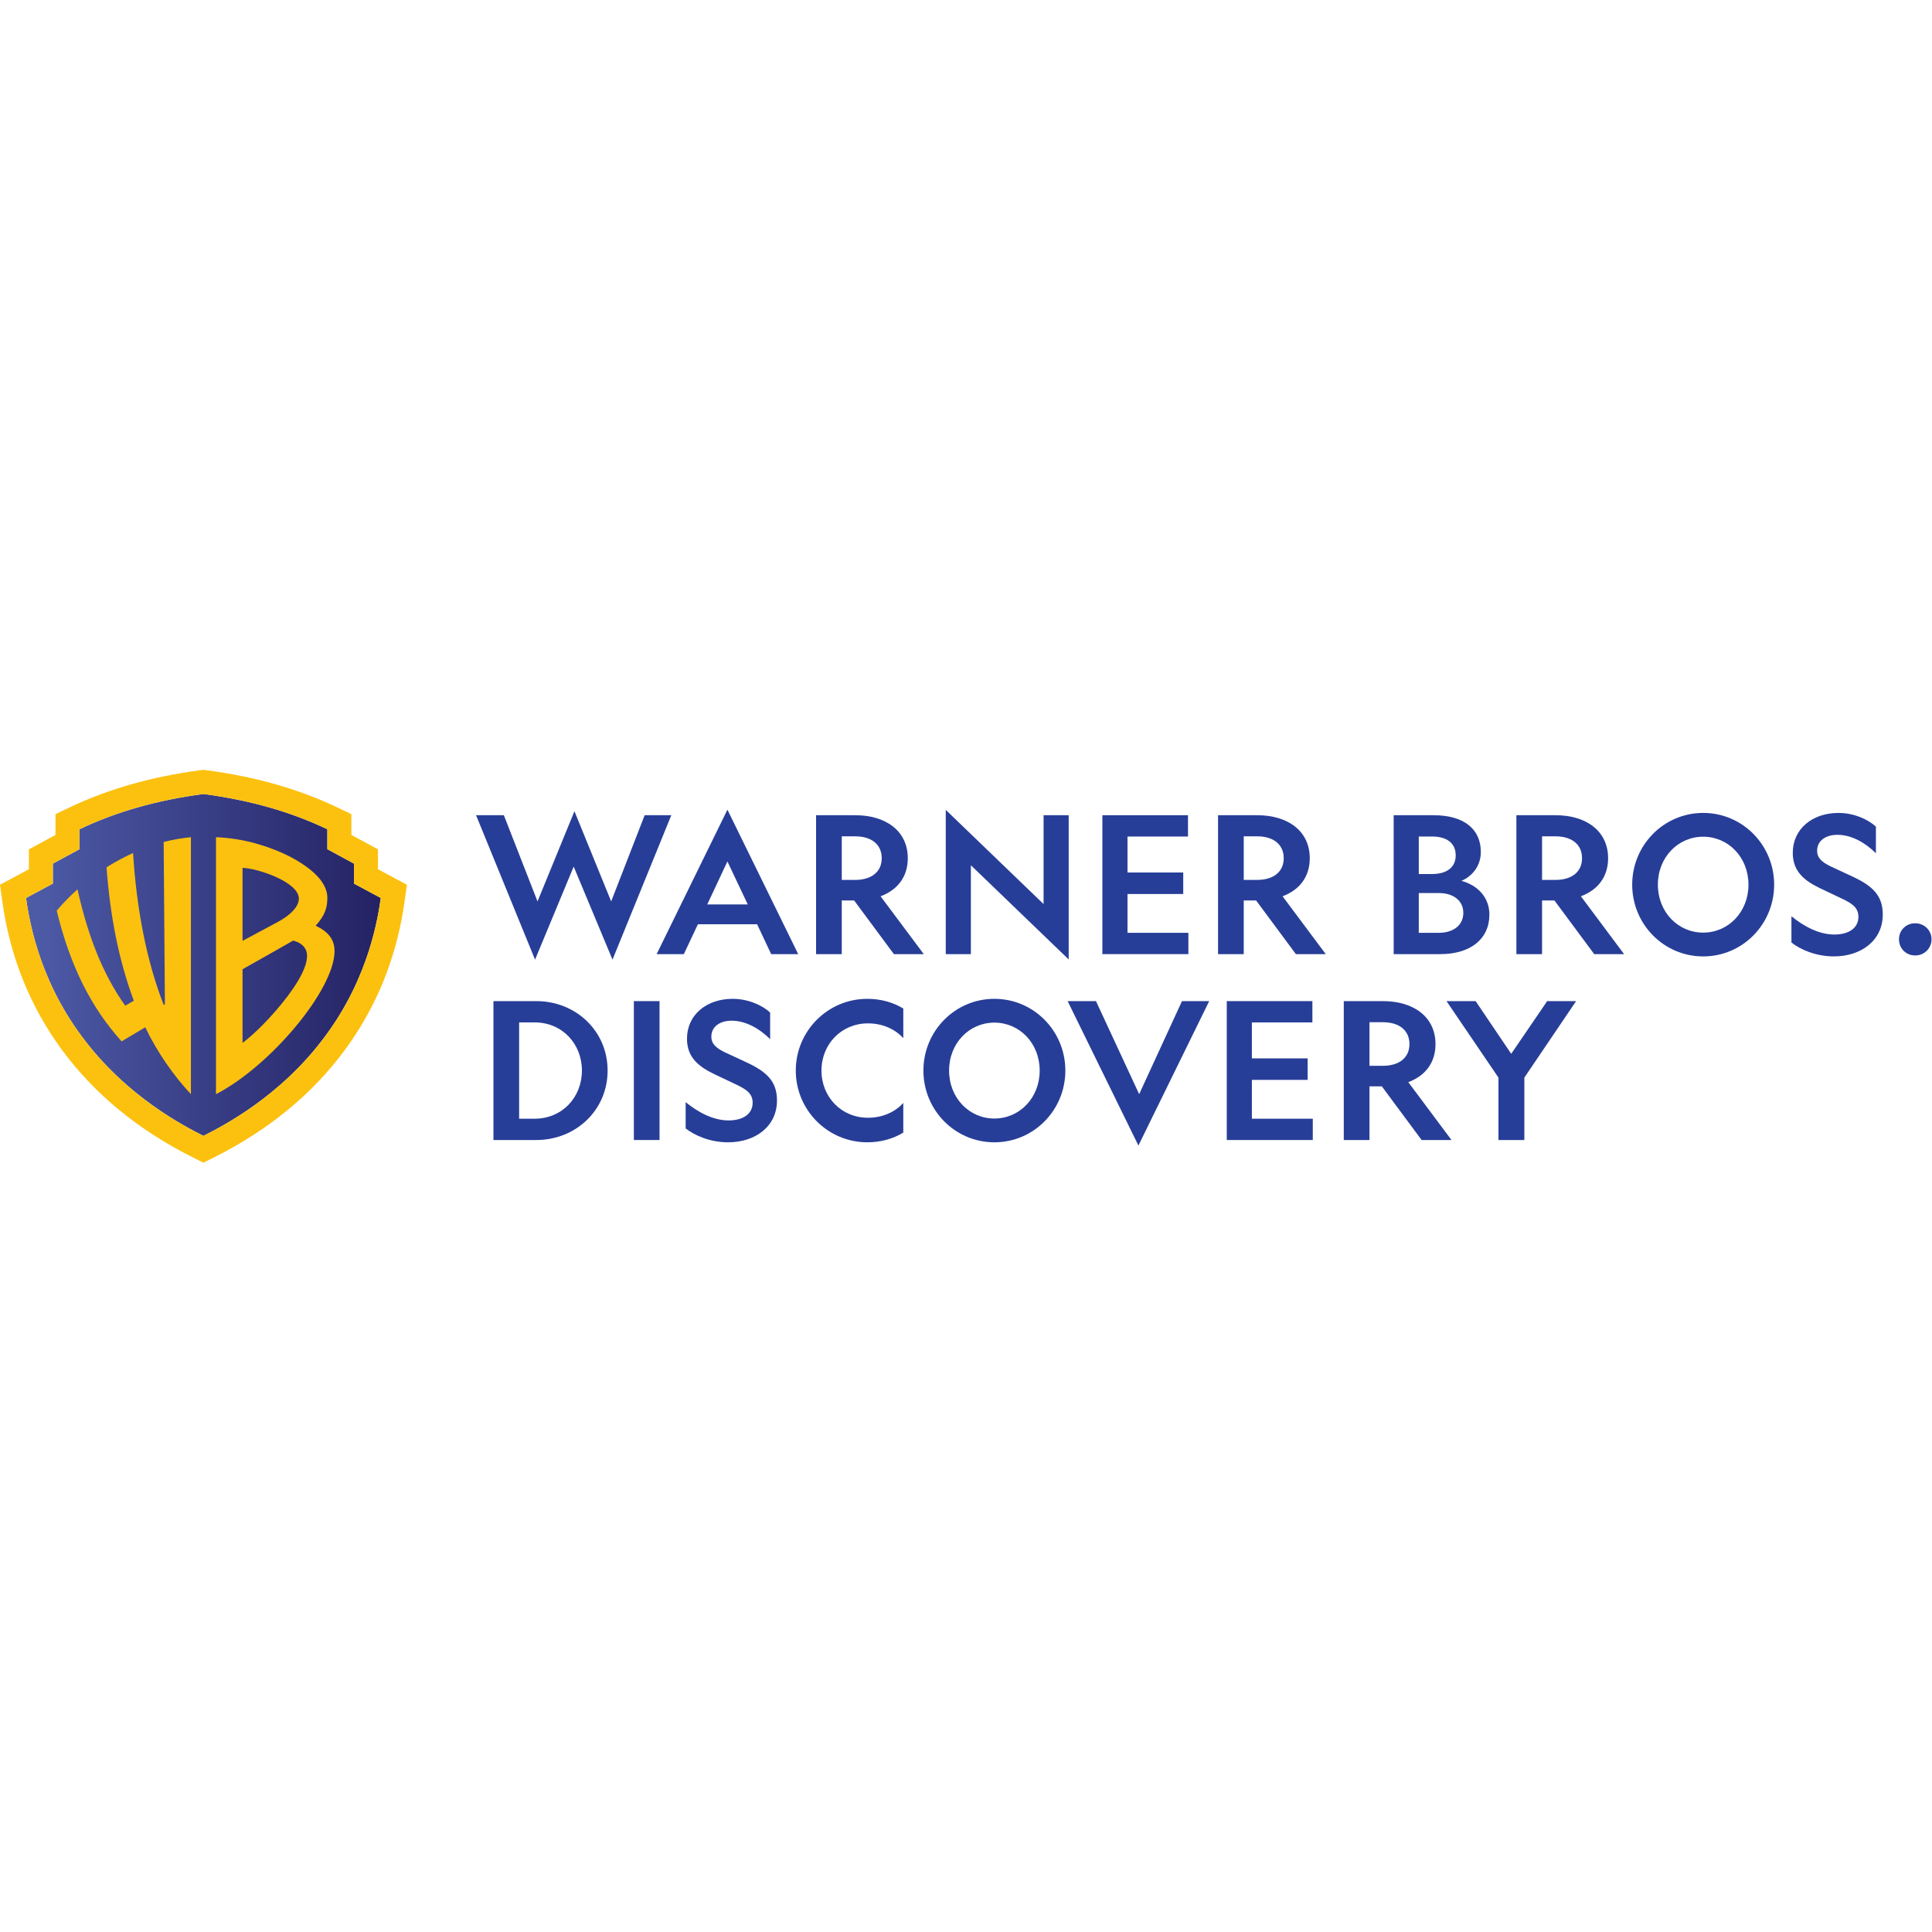
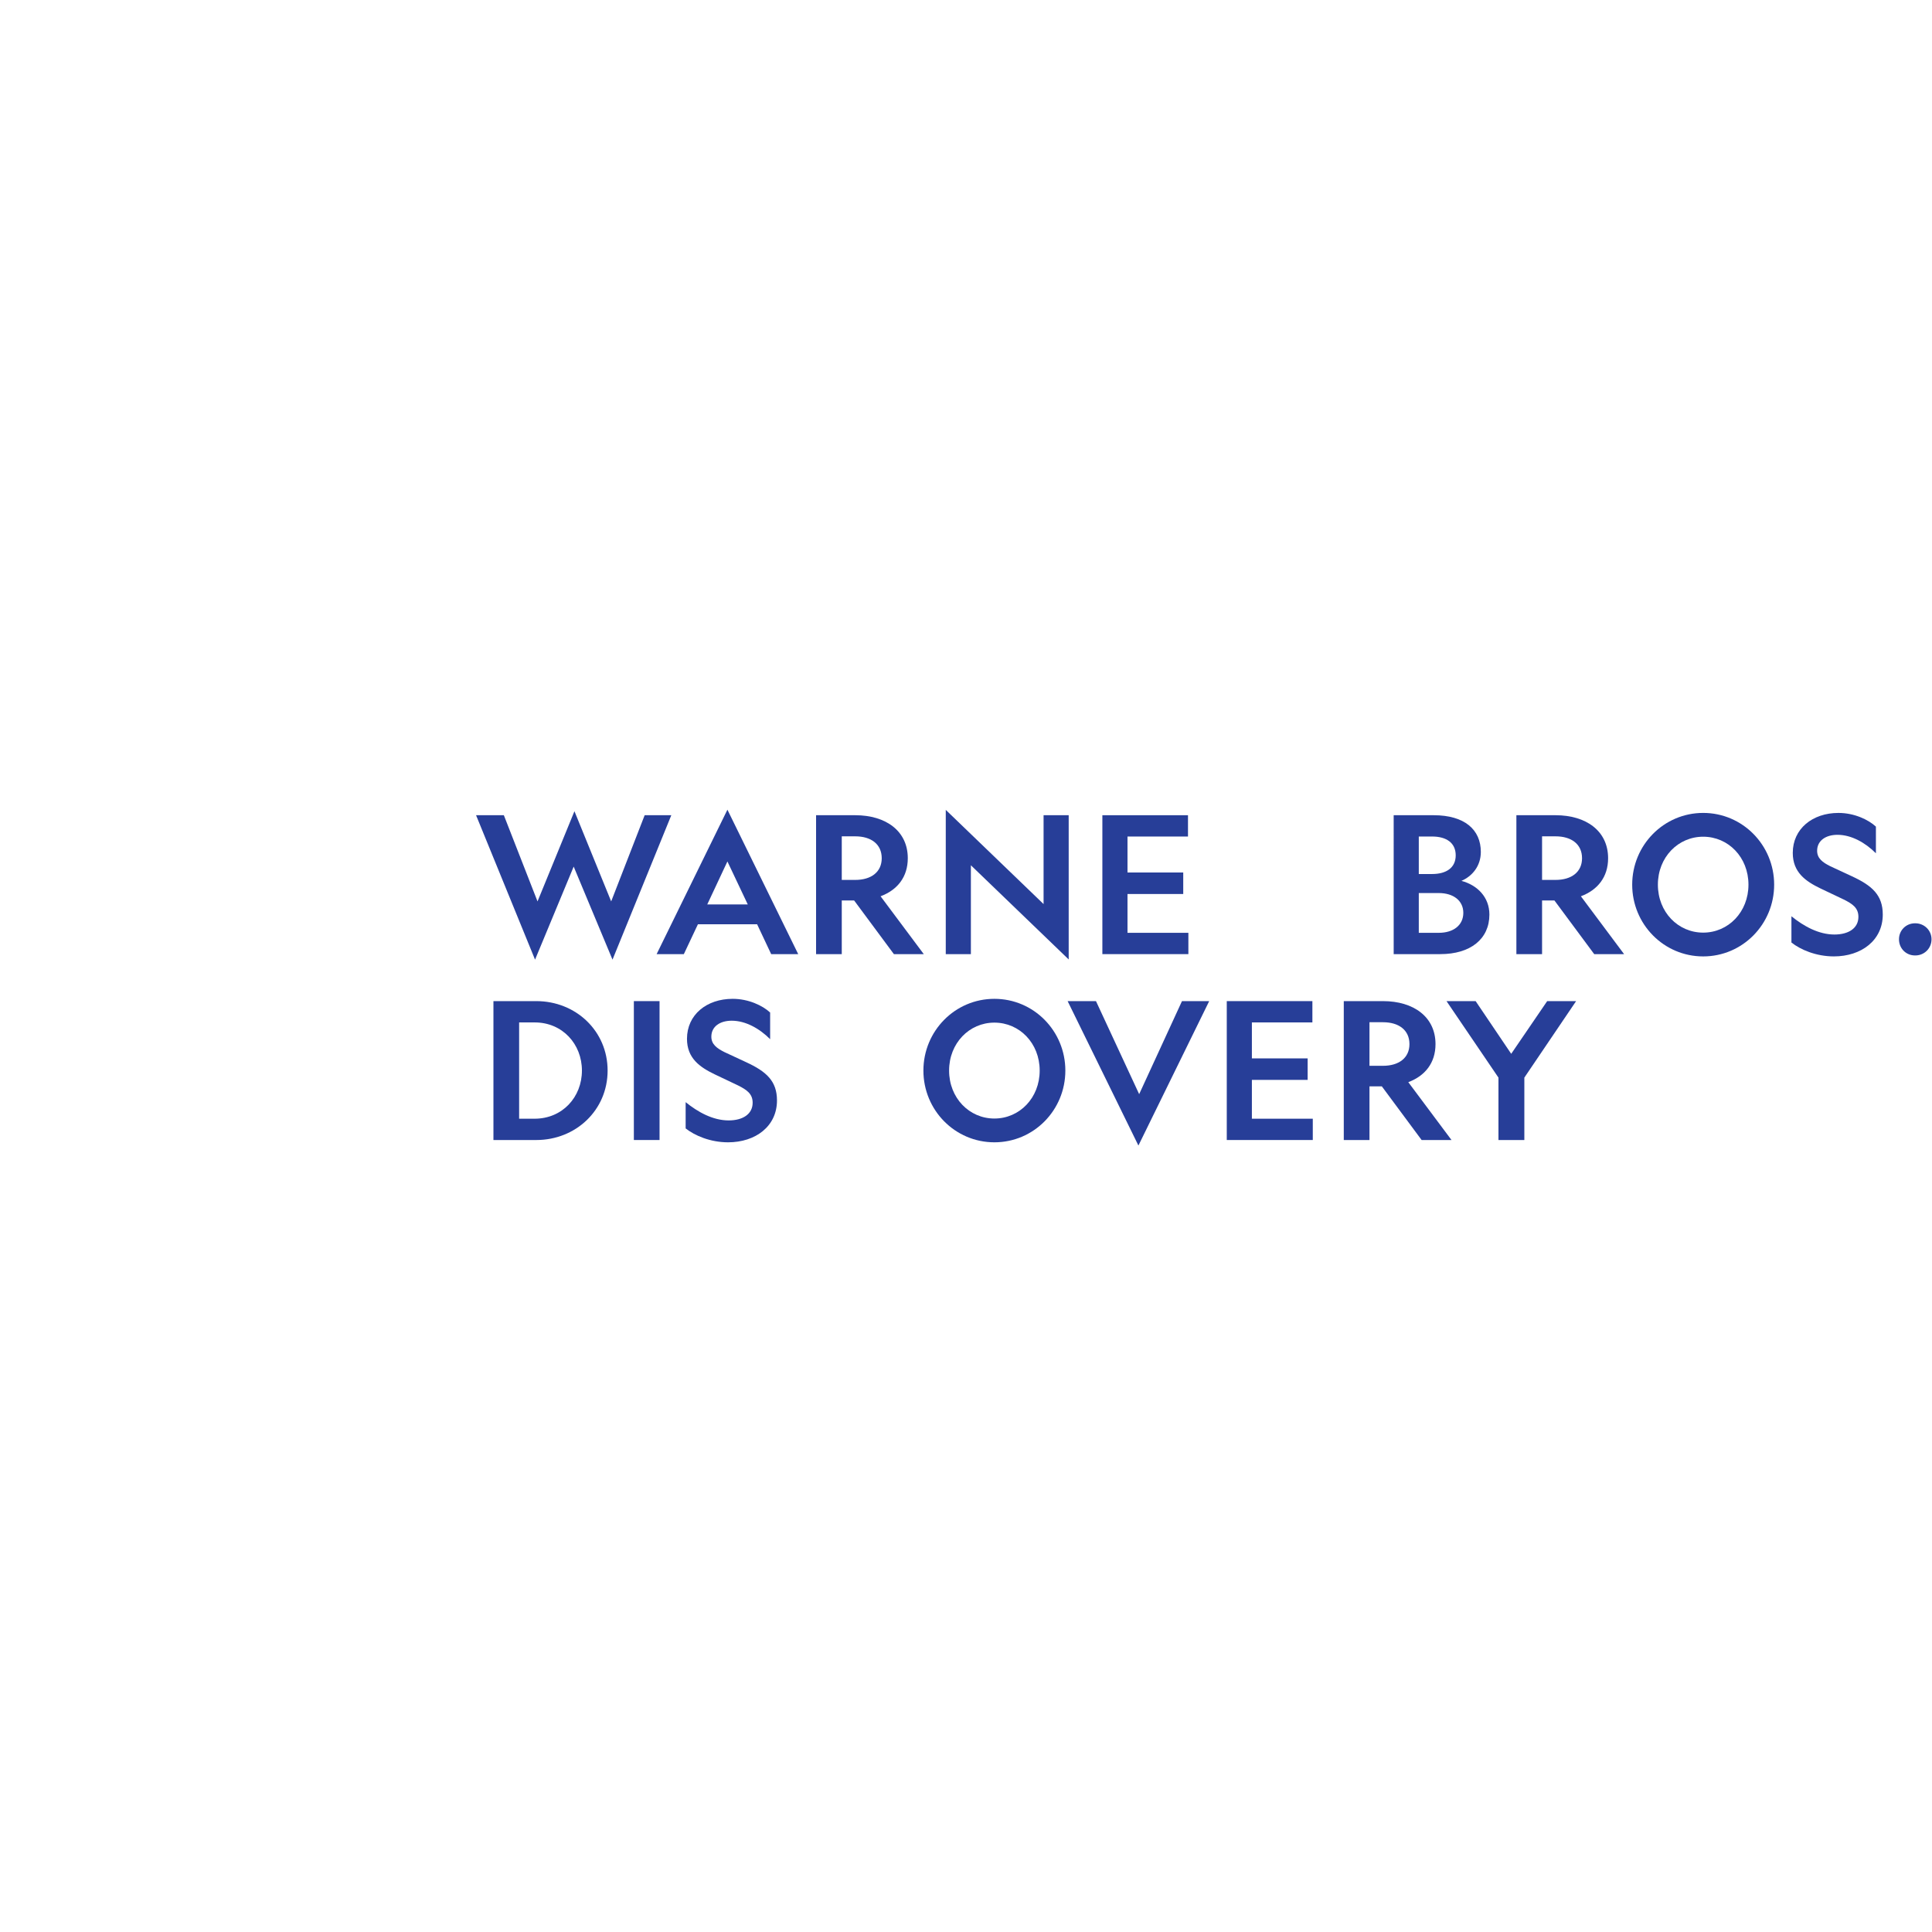
<svg xmlns="http://www.w3.org/2000/svg" viewBox="0 0 240 240" height="240" width="240" xml:space="preserve" id="svg2" version="1.1">
  <defs id="defs6">
    <clipPath id="clipPath26" clipPathUnits="userSpaceOnUse">
      <path id="path24" d="M 0,180 H 180 V 0 H 0 Z" />
    </clipPath>
    <linearGradient id="linearGradient114" spreadMethod="pad" gradientTransform="matrix(33.063,0,0,-33.063,2.425,90.122)" gradientUnits="userSpaceOnUse" y2="0" x2="1" y1="0" x1="0">
      <stop id="stop110" offset="0" style="stop-opacity:1;stop-color:#4e5ca8" />
      <stop id="stop112" offset="1" style="stop-opacity:1;stop-color:#242264" />
    </linearGradient>
    <clipPath id="clipPath124" clipPathUnits="userSpaceOnUse">
-       <path id="path122" d="M 0,180 H 180 V 0 H 0 Z" />
-     </clipPath>
+       </clipPath>
  </defs>
  <g transform="matrix(1.333,0,0,-1.333,0,240)" id="g10">
    <g transform="translate(49.862,90.615)" id="g12">
      <path id="path14" style="fill:#273e98;fill-opacity:1;fill-rule:nonzero;stroke:none" d="m 0,0 -5.497,13.459 h 2.589 l 3.138,-8.032 3.441,8.405 3.423,-8.405 3.12,8.032 h 2.483 L 7.218,0 3.6,8.671 Z" />
    </g>
    <g transform="translate(65.909,95.758)" id="g16">
      <path id="path18" style="fill:#273e98;fill-opacity:1;fill-rule:nonzero;stroke:none" d="M 0,0 H 3.777 L 1.879,4.008 Z M 8.477,-4.629 H 5.958 L 4.646,-1.845 H -0.869 L -2.181,-4.629 H -4.717 L 1.88,8.831 Z" />
    </g>
    <g id="g20">
      <g clip-path="url(#clipPath26)" id="g22">
        <g transform="translate(78.445,98.045)" id="g28">
          <path id="path30" style="fill:#273e98;fill-opacity:1;fill-rule:nonzero;stroke:none" d="m 0,0 h 1.259 c 1.472,0 2.465,0.728 2.465,2.021 0,1.313 -0.993,2.04 -2.465,2.04 H 0 Z M 0,-6.916 H -2.394 V 6.029 h 3.653 c 2.855,0 4.894,-1.471 4.894,-4.008 0,-1.755 -0.975,-2.961 -2.536,-3.546 L 7.643,-6.916 H 4.858 L 1.152,-1.915 H 0 Z" />
        </g>
        <g transform="translate(115.906,98.045)" id="g32">
-           <path id="path34" style="fill:#273e98;fill-opacity:1;fill-rule:nonzero;stroke:none" d="m 0,0 h 1.259 c 1.471,0 2.466,0.728 2.466,2.021 0,1.313 -0.995,2.04 -2.466,2.04 H 0 Z M 0,-6.916 H -2.395 V 6.029 h 3.654 c 2.854,0 4.893,-1.471 4.893,-4.008 0,-1.755 -0.974,-2.961 -2.535,-3.546 L 7.643,-6.916 H 4.858 L 1.152,-1.915 H 0 Z" />
-         </g>
+           </g>
        <g transform="translate(97.252,104.074)" id="g36">
          <path id="path38" style="fill:#273e98;fill-opacity:1;fill-rule:nonzero;stroke:none" d="m 0,0 h 2.341 v -13.441 l -9.115,8.777 v -8.281 H -9.115 V 0.497 L 0,-8.281 Z" />
        </g>
        <g transform="translate(102.731,104.074)" id="g40">
          <path id="path42" style="fill:#273e98;fill-opacity:1;fill-rule:nonzero;stroke:none" d="M 0,0 H 7.979 V -1.986 H 2.341 V -5.338 H 7.536 V -7.342 H 2.341 v -3.617 h 5.674 v -1.986 H 0 Z" />
        </g>
        <g transform="translate(134.08,93.115)" id="g44">
          <path id="path46" style="fill:#273e98;fill-opacity:1;fill-rule:nonzero;stroke:none" d="M 0,0 C 1.366,0 2.288,0.709 2.288,1.861 2.288,2.997 1.366,3.706 0,3.706 H -1.861 V 0 Z m -0.62,5.479 c 1.348,0 2.199,0.604 2.199,1.739 0,1.152 -0.85,1.756 -2.199,1.756 H -1.861 V 5.48 Z m -3.582,5.48 h 3.723 C 2.412,10.959 3.92,9.611 3.92,7.536 3.92,6.207 3.104,5.267 2.111,4.841 3.583,4.451 4.718,3.334 4.718,1.702 c 0,-2.287 -1.773,-3.688 -4.575,-3.688 h -4.344 z" />
        </g>
        <g transform="translate(143.707,98.045)" id="g48">
          <path id="path50" style="fill:#273e98;fill-opacity:1;fill-rule:nonzero;stroke:none" d="m 0,0 h 1.26 c 1.472,0 2.465,0.728 2.465,2.021 0,1.313 -0.993,2.04 -2.465,2.04 H 0 Z M 0,-6.916 H -2.394 V 6.029 H 1.26 c 2.854,0 4.894,-1.471 4.894,-4.008 0,-1.755 -0.976,-2.961 -2.536,-3.546 L 7.643,-6.916 H 4.859 L 1.152,-1.915 H 0 Z" />
        </g>
        <g transform="translate(154.5,97.602)" id="g52">
          <path id="path54" style="fill:#273e98;fill-opacity:1;fill-rule:nonzero;stroke:none" d="m 0,0 c 0,-2.554 1.879,-4.469 4.221,-4.469 2.34,0 4.22,1.916 4.22,4.469 0,2.554 -1.879,4.469 -4.22,4.469 C 1.88,4.469 0,2.554 0,0 m 10.835,0 c 0,-3.688 -2.944,-6.686 -6.614,-6.686 -3.671,0 -6.615,2.998 -6.615,6.686 0,3.688 2.945,6.686 6.615,6.686 3.67,0 6.614,-2.998 6.614,-6.686" />
        </g>
        <g transform="translate(170.953,92.956)" id="g56">
          <path id="path58" style="fill:#273e98;fill-opacity:1;fill-rule:nonzero;stroke:none" d="m 0,0 c 1.313,0 2.234,0.585 2.234,1.648 0,0.833 -0.548,1.206 -1.365,1.614 l -2.164,1.029 c -1.4,0.674 -2.588,1.507 -2.588,3.316 0,2.252 1.844,3.724 4.256,3.724 1.472,0 2.783,-0.621 3.492,-1.276 V 7.572 c -0.992,0.992 -2.287,1.72 -3.582,1.72 -1.081,0 -1.896,-0.532 -1.896,-1.489 0,-0.71 0.513,-1.082 1.222,-1.437 L 1.631,5.427 c 1.88,-0.869 2.873,-1.756 2.873,-3.565 0,-2.412 -2.004,-3.901 -4.557,-3.901 -1.649,0 -3.103,0.62 -3.955,1.294 V 1.702 C -2.873,0.78 -1.471,0 0,0" />
        </g>
        <g transform="translate(180,92.513)" id="g60">
          <path id="path62" style="fill:#273e98;fill-opacity:1;fill-rule:nonzero;stroke:none" d="m 0,0 c 0,-0.851 -0.674,-1.507 -1.508,-1.507 h -0.035 c -0.834,0 -1.489,0.656 -1.489,1.507 0,0.834 0.656,1.489 1.489,1.489 h 0.035 C -0.674,1.489 0,0.833 0,0" />
        </g>
        <g transform="translate(127.623,80.722)" id="g64">
          <path id="path66" style="fill:#273e98;fill-opacity:1;fill-rule:nonzero;stroke:none" d="M 0,0 H 1.26 C 2.731,0 3.725,0.728 3.725,2.021 3.725,3.333 2.731,4.06 1.26,4.06 H 0 Z M 0,-6.916 H -2.395 V 6.028 h 3.654 c 2.855,0 4.894,-1.471 4.894,-4.007 0,-1.755 -0.975,-2.961 -2.536,-3.546 L 7.643,-6.916 H 4.859 l -3.707,5 H 0 Z" />
        </g>
        <g transform="translate(114.324,86.75)" id="g68">
          <path id="path70" style="fill:#273e98;fill-opacity:1;fill-rule:nonzero;stroke:none" d="M 0,0 H 7.979 V -1.985 H 2.34 V -5.337 H 7.536 V -7.341 H 2.34 v -3.618 h 5.676 v -1.985 H 0 Z" />
        </g>
        <g transform="translate(88.447,80.277)" id="g72">
          <path id="path74" style="fill:#273e98;fill-opacity:1;fill-rule:nonzero;stroke:none" d="m 0,0 c 0,-2.553 1.88,-4.469 4.221,-4.469 2.34,0 4.221,1.916 4.221,4.469 0,2.554 -1.881,4.469 -4.221,4.469 C 1.88,4.469 0,2.554 0,0 m 10.834,0 c 0,-3.688 -2.943,-6.685 -6.613,-6.685 -3.671,0 -6.615,2.997 -6.615,6.685 0,3.689 2.944,6.686 6.615,6.686 3.67,0 6.613,-2.997 6.613,-6.686" />
        </g>
        <g transform="translate(48.378,84.764)" id="g76">
          <path id="path78" style="fill:#273e98;fill-opacity:1;fill-rule:nonzero;stroke:none" d="m 0,0 v -8.973 h 1.437 c 2.606,0 4.415,2.022 4.415,4.487 C 5.852,-2.021 4.043,0 1.454,0 Z m 1.596,1.986 c 3.689,0 6.65,-2.783 6.65,-6.472 0,-3.688 -2.962,-6.473 -6.65,-6.473 h -3.99 V 1.986 Z" />
        </g>
        <path id="path80" style="fill:#273e98;fill-opacity:1;fill-rule:nonzero;stroke:none" d="M 61.464,73.806 H 59.07 V 86.75 h 2.394 z" />
        <g transform="translate(67.905,75.632)" id="g82">
          <path id="path84" style="fill:#273e98;fill-opacity:1;fill-rule:nonzero;stroke:none" d="m 0,0 c 1.312,0 2.235,0.585 2.235,1.649 0,0.833 -0.55,1.205 -1.366,1.614 l -2.163,1.028 c -1.401,0.674 -2.59,1.507 -2.59,3.315 0,2.253 1.844,3.725 4.256,3.725 1.472,0 2.784,-0.621 3.493,-1.276 V 7.571 C 2.872,8.565 1.578,9.292 0.283,9.292 c -1.081,0 -1.897,-0.532 -1.897,-1.49 0,-0.709 0.514,-1.081 1.223,-1.436 L 1.631,5.426 C 3.51,4.557 4.503,3.671 4.503,1.861 4.503,-0.55 2.5,-2.04 -0.054,-2.04 c -1.649,0 -3.103,0.621 -3.955,1.295 V 1.702 C -2.873,0.78 -1.472,0 0,0" />
        </g>
        <g transform="translate(84.179,77.264)" id="g86">
-           <path id="path88" style="fill:#273e98;fill-opacity:1;fill-rule:nonzero;stroke:none" d="m 0,0 v -2.767 c -0.957,-0.585 -2.11,-0.904 -3.352,-0.904 -3.688,0 -6.667,2.997 -6.667,6.685 0,3.689 2.979,6.685 6.667,6.685 1.242,0 2.395,-0.318 3.352,-0.904 L 0,6.029 c -0.762,0.851 -1.933,1.383 -3.298,1.383 -2.447,0 -4.327,-1.916 -4.327,-4.398 0,-2.483 1.88,-4.398 4.327,-4.398 1.365,0 2.536,0.532 3.298,1.384" />
-         </g>
+           </g>
        <g transform="translate(99.493,86.75)" id="g90">
          <path id="path92" style="fill:#273e98;fill-opacity:1;fill-rule:nonzero;stroke:none" d="M 0,0 H 2.642 L 6.667,-8.671 10.657,0 h 2.536 L 6.597,-13.459 Z" />
        </g>
        <g transform="translate(139.643,73.806)" id="g94">
          <path id="path96" style="fill:#273e98;fill-opacity:1;fill-rule:nonzero;stroke:none" d="m 0,0 v 5.815 l -4.841,7.129 h 2.714 L 1.188,8.032 4.541,12.944 H 7.236 L 2.412,5.815 V 0 Z" />
        </g>
      </g>
    </g>
    <g id="g98">
      <g id="g100">
        <g id="g106">
          <g id="g108">
-             <path id="path116" style="fill:url(#linearGradient114);stroke:none" d="m 7.404,102.766 v -1.86 L 4.926,99.563 v -1.86 L 2.425,96.361 C 2.677,94.639 3.487,89.012 7.603,83.488 v 0 C 11.79,77.8 17.295,75.041 18.956,74.191 v 0 c 1.661,0.849 7.166,3.609 11.353,9.297 v 0 c 4.116,5.524 4.927,11.151 5.178,12.873 v 0 l -2.501,1.342 v 1.86 l -2.479,1.343 v 1.86 c -3.429,1.634 -7.206,2.71 -11.551,3.286 v 0 C 14.611,105.476 10.833,104.4 7.404,102.766" />
-           </g>
+             </g>
        </g>
      </g>
    </g>
    <g id="g118">
      <g clip-path="url(#clipPath124)" id="g120">
        <g transform="translate(35.487,96.361)" id="g126">
          <path id="path128" style="fill:#fcc10f;fill-opacity:1;fill-rule:nonzero;stroke:none" d="m 0,0 c -0.251,-1.723 -1.062,-7.35 -5.178,-12.873 -4.187,-5.689 -9.692,-8.448 -11.353,-9.297 -1.661,0.85 -7.167,3.608 -11.353,9.297 C -32,-7.35 -32.811,-1.722 -33.063,0 l 2.501,1.342 v 1.86 l 2.479,1.343 v 1.859 c 3.429,1.635 7.206,2.71 11.551,3.287 4.346,-0.577 8.123,-1.652 11.552,-3.287 V 4.545 L -2.501,3.202 V 1.342 Z M -0.262,2.678 V 4.532 L -2.741,5.875 V 7.814 L -4.012,8.42 c -3.613,1.723 -7.608,2.873 -12.215,3.484 l -0.301,0.041 -0.302,-0.041 C -21.437,11.293 -25.432,10.143 -29.044,8.42 L -30.316,7.814 V 5.875 L -32.794,4.532 V 2.678 l -2.693,-1.445 0.213,-1.539 c 0.713,-5.165 2.596,-9.839 5.594,-13.895 3.029,-4.098 7.119,-7.451 12.155,-9.969 l 0.997,-0.498 0.996,0.498 c 5.036,2.518 9.126,5.871 12.156,9.969 2.997,4.056 4.88,8.73 5.594,13.895 l 0.213,1.539 z" />
        </g>
        <g transform="translate(15.252,101.578)" id="g130">
-           <path id="path132" style="fill:#fcc10f;fill-opacity:1;fill-rule:nonzero;stroke:none" d="m 0,0 0.115,-15.128 -0.106,-0.061 c -1.602,4.046 -2.556,9.097 -2.858,14.163 -0.786,-0.354 -1.62,-0.791 -2.475,-1.332 0.345,-4.596 1.131,-8.618 2.542,-12.434 l -0.799,-0.463 c -2.116,2.964 -3.499,6.568 -4.449,10.845 -0.654,-0.588 -1.303,-1.245 -1.936,-1.983 1.24,-5.132 3.194,-9.021 6.049,-12.187 l 2.2,1.316 c 1.078,-2.247 2.593,-4.463 4.257,-6.235 V 0.448 C 1.693,0.366 0.855,0.22 0,0" />
-         </g>
+           </g>
        <g transform="translate(25.727,85.883)" id="g134">
          <path id="path136" style="fill:#fcc10f;fill-opacity:1;fill-rule:nonzero;stroke:none" d="m 0,0 c -0.708,-0.817 -1.868,-2.063 -3.124,-3.033 v 6.871 c 0,0 4.549,2.56 4.716,2.67 C 2.955,6.162 2.885,5.161 2.885,5.057 2.884,3.795 1.594,1.842 0,0 m -3.124,13.28 c 1.239,0 5.249,-1.268 5.249,-2.869 0,-0.577 -0.51,-1.404 -2.096,-2.237 L -3.124,6.482 Z M 3.691,7.896 c 0.897,0.994 1.088,1.716 1.088,2.59 0,1.238 -1.022,2.338 -2.509,3.284 -0.897,0.572 -2.272,1.263 -4.276,1.822 -1.154,0.309 -2.356,0.498 -3.593,0.552 V -7.805 C -0.565,-5.213 5.418,1.888 5.449,5.5 5.458,6.605 4.875,7.327 3.691,7.896" />
        </g>
      </g>
    </g>
  </g>
</svg>